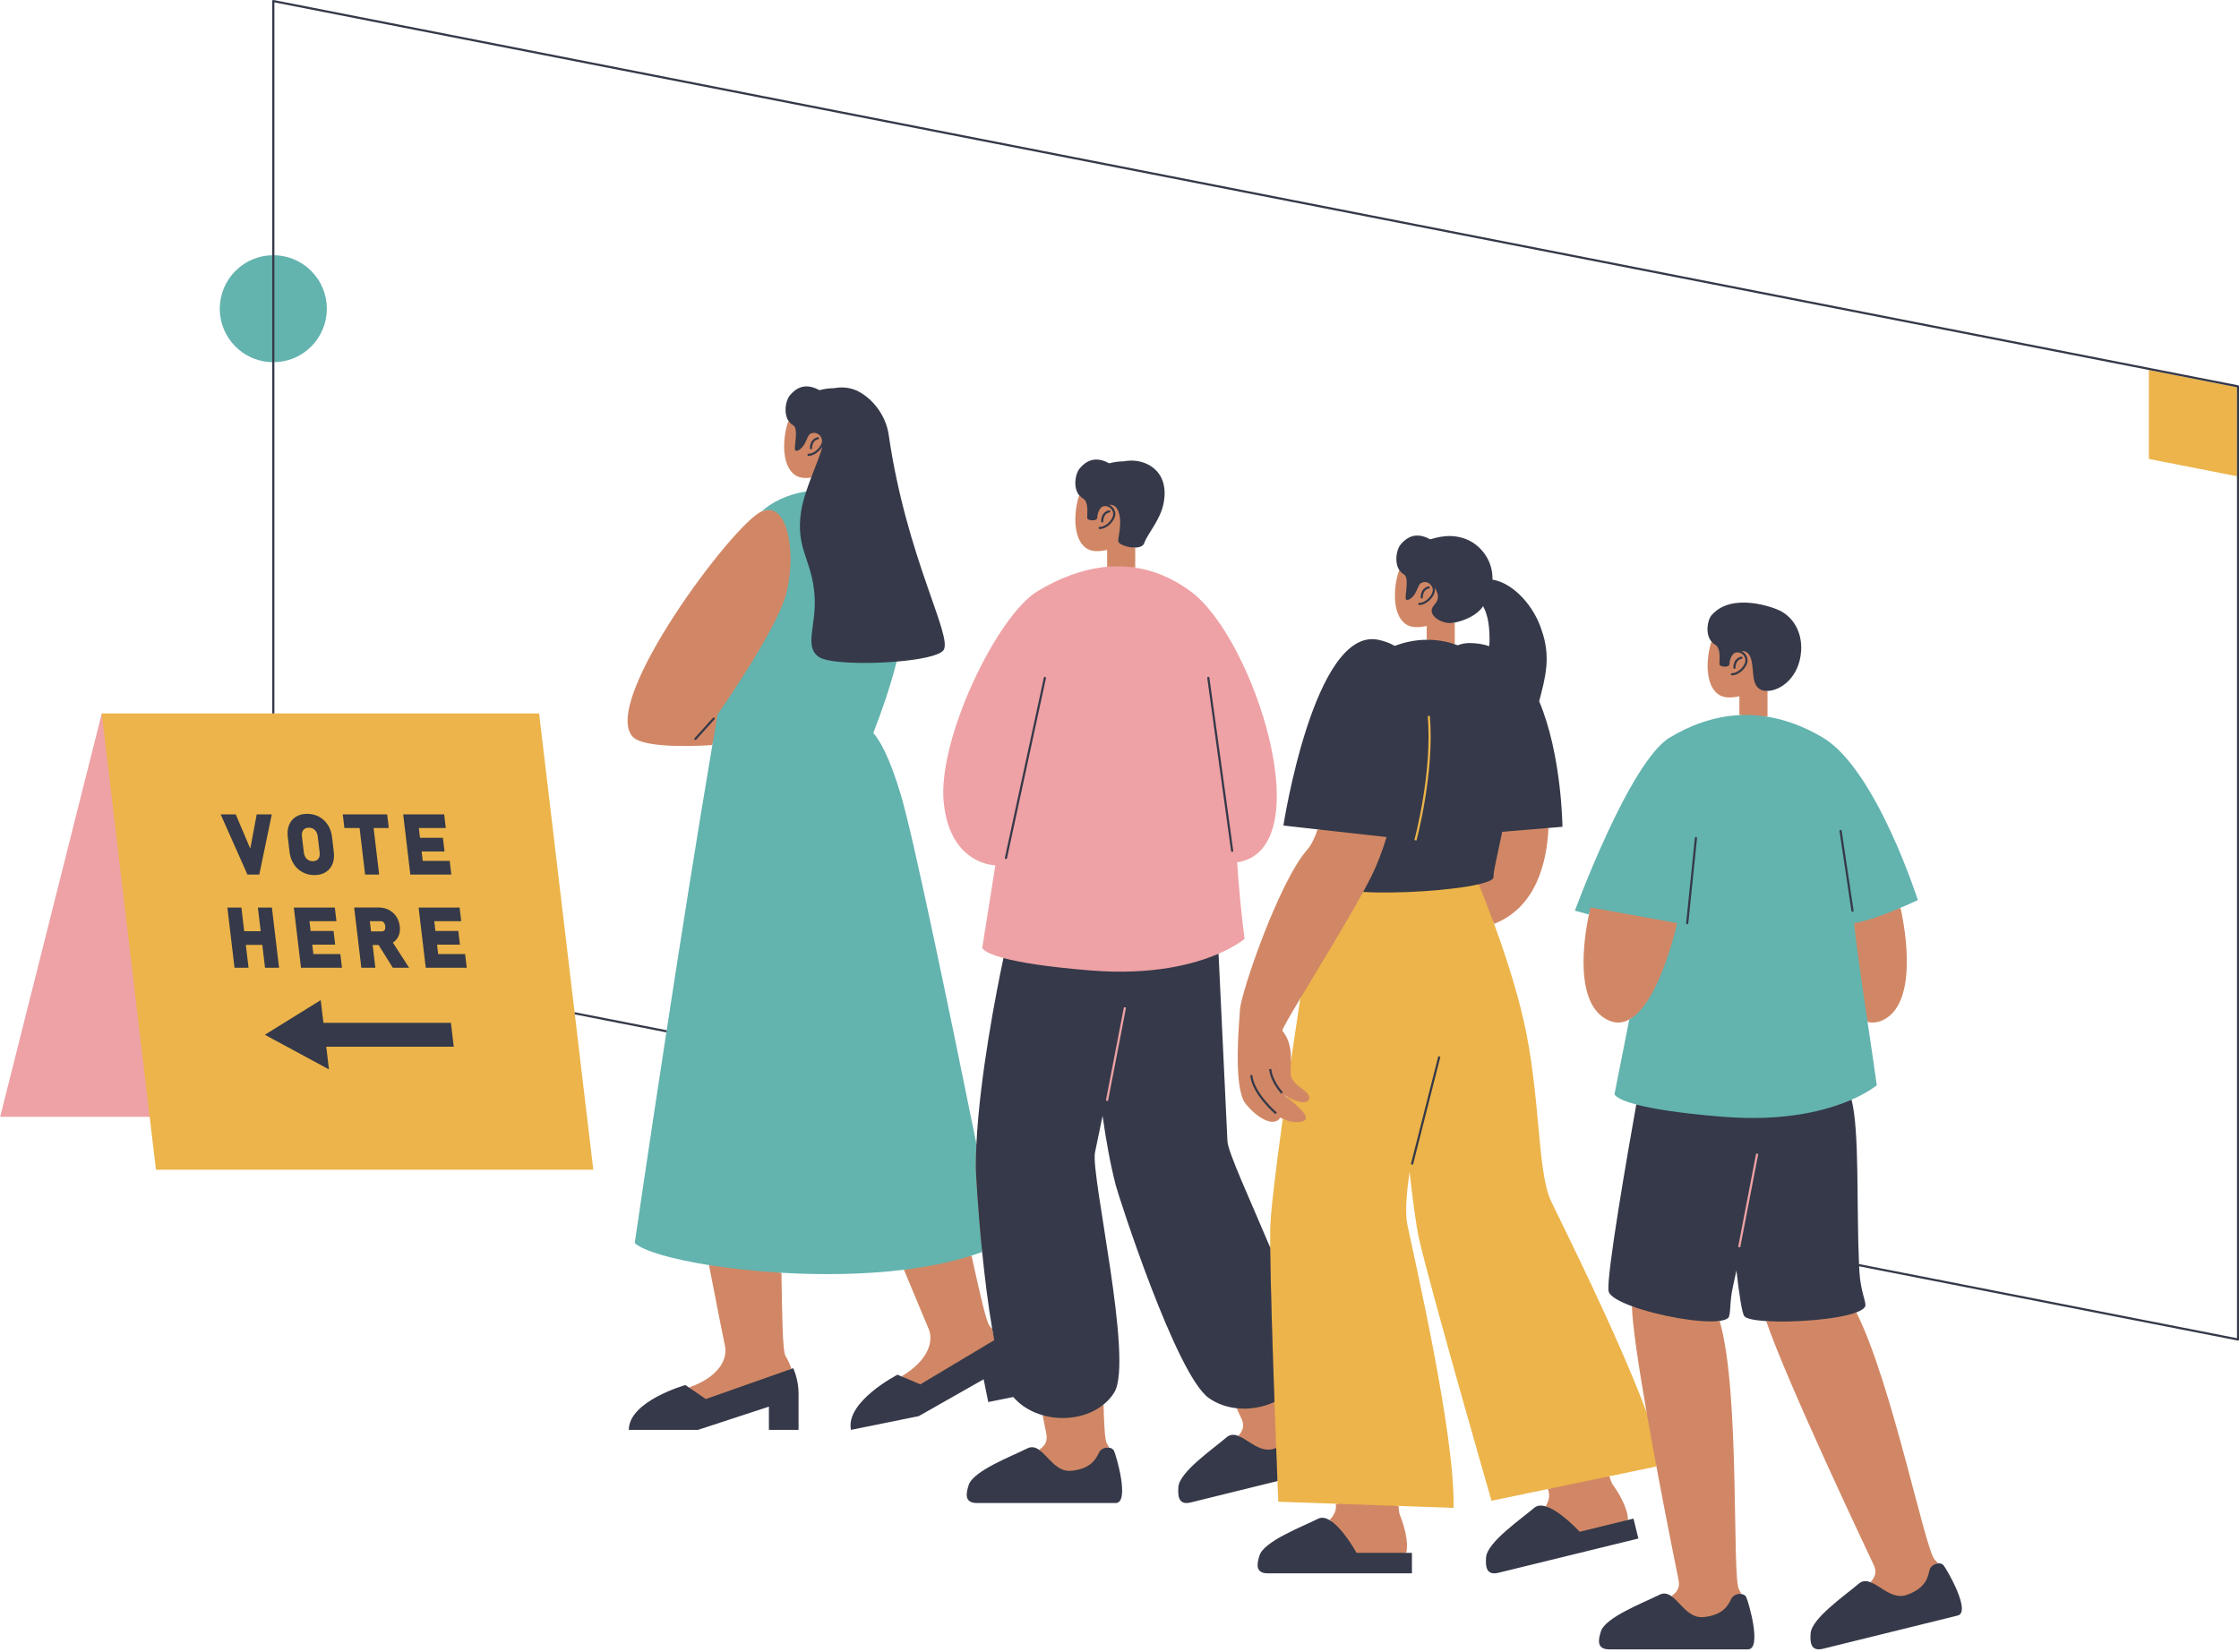
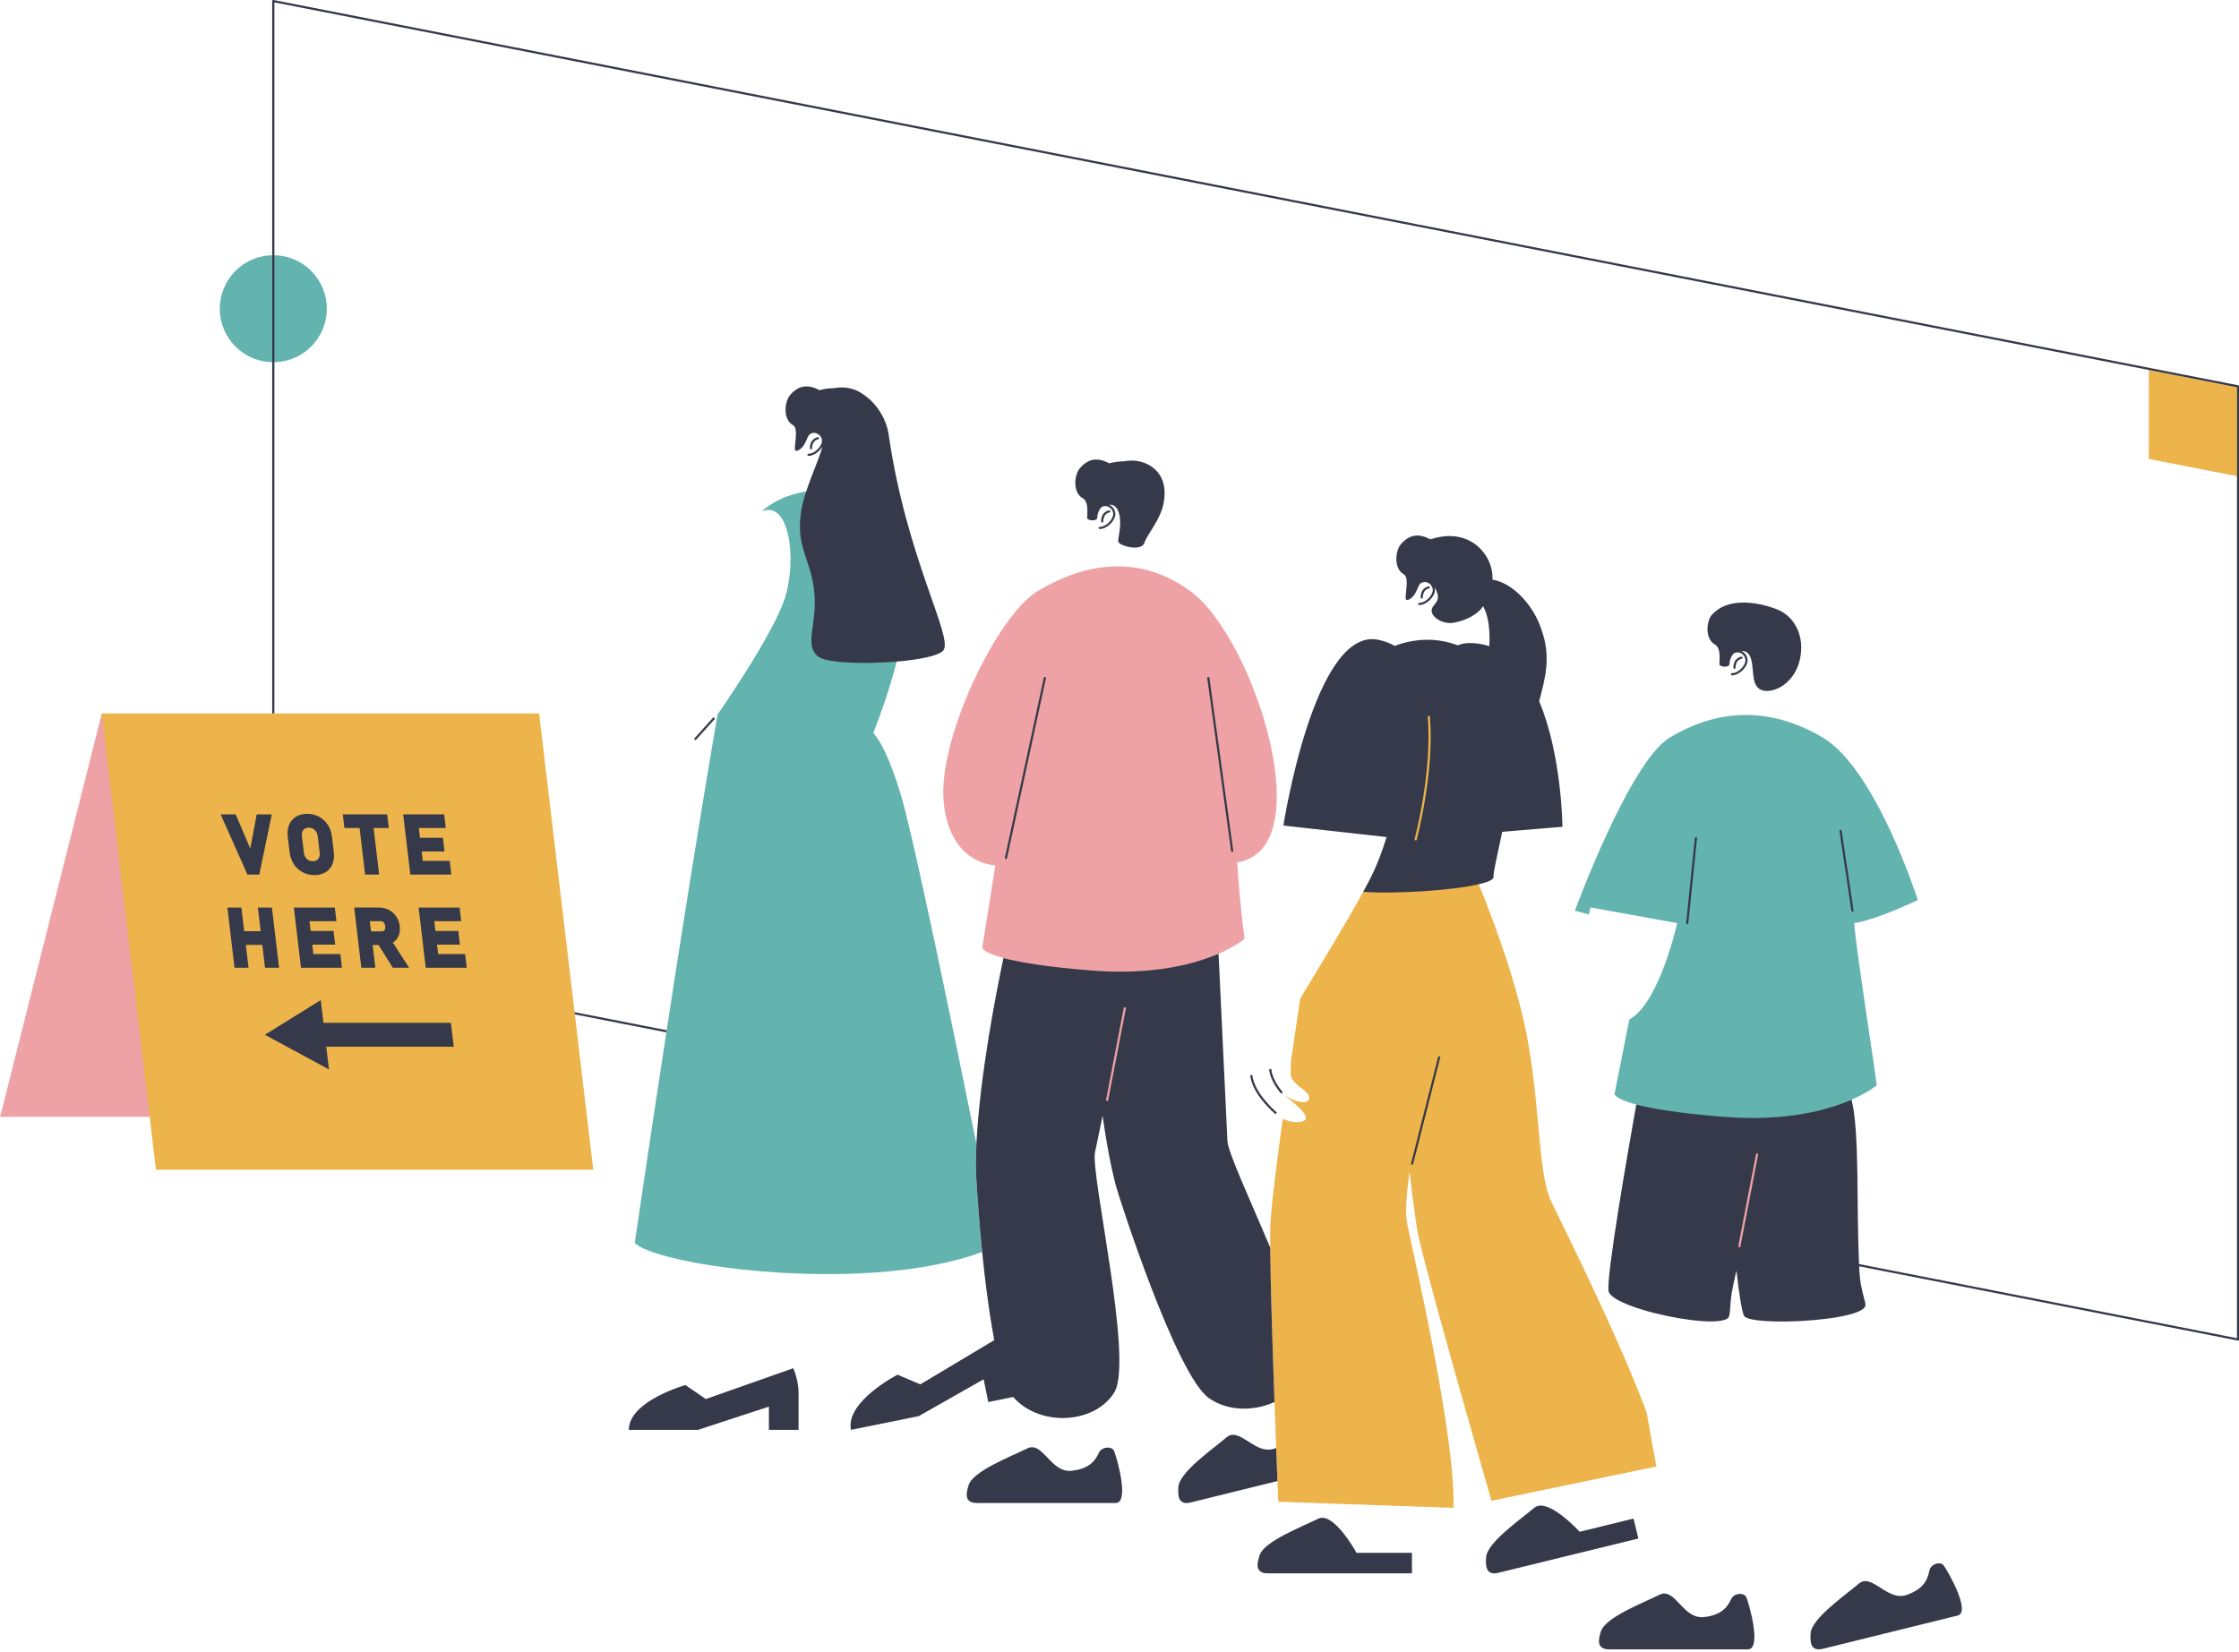
<svg xmlns="http://www.w3.org/2000/svg" fill="#353949" height="369" preserveAspectRatio="xMidYMid meet" version="1" viewBox="645.9 65.8 500.0 369.0" width="500" zoomAndPan="magnify">
  <g id="change1_1">
-     <path d="M695.48,134.761c0-6.315,5.138-11.453,11.453-11.453s11.453,5.138,11.453,11.453 c0,6.315-5.138,11.453-11.453,11.453S695.48,141.076,695.48,134.761z M1126.27,148.771v19.13l18.921,3.712v-19.131L1126.27,148.771z M1079.524,415.74c0.824,1.015,4.609,7.875,3.908,9.97c-0.089,0.264-0.234,0.402-0.487,0.465l-30.067,7.418 c-0.307,0.076-0.585,0.114-0.825,0.114c-0.402,0-0.697-0.105-0.901-0.322c-0.549-0.583-0.465-1.964-0.42-2.706 c0.15-2.457,5.055-6.343,8.3-8.914c0.876-0.694,1.662-1.317,2.26-1.832c0.366-0.314,0.735-0.462,1.163-0.462 c0.289,0,0.609,0.068,0.977,0.209l0.319,0.122l0.23-0.253c0.039-0.043,0.067-0.084,0.104-0.127c-0.16-0.078-0.318-0.149-0.475-0.209 c1.2-1.327,1.377-2.468,0.681-3.942c-1.223-2.593-19.246-40.558-23.975-54.385c0.173,0.011,0.36,0.018,0.539,0.027 c-0.021-0.061-0.046-0.128-0.066-0.188l-0.107-0.315l-0.334-0.021c-3.893-0.245-4.469-0.84-4.521-0.907 c-0.182-0.231-0.708-1.665-1.66-9.953l-0.986-0.047c-0.266,1.264-0.525,2.463-0.772,3.561c-0.418,1.852-0.528,3.483-0.608,4.676 c-0.062,0.915-0.132,1.952-0.334,2.118c-0.195,0.159-0.635,0.378-1.617,0.513l-0.576,0.078l0.137,0.466 c0.171-0.015,0.349-0.027,0.507-0.049c4.657,15.89,2.685,57.394,4.342,60.029c0.192,0.305,0.363,0.635,0.525,0.974 c-0.183-0.027-0.376-0.026-0.57-0.005c0.038,0.076,0.082,0.144,0.119,0.221l0.115,0.241l0.264,0.039 c0.202,0.029,0.562,0.122,0.7,0.416c0.558,1.182,2.592,8.745,1.406,10.614c-0.148,0.235-0.323,0.336-0.584,0.336h-30.969 c-0.785,0-1.312-0.175-1.566-0.521c-0.492-0.669-0.055-2.07,0.181-2.822c0.734-2.348,6.426-4.946,10.191-6.665 c1.018-0.465,1.931-0.882,2.634-1.238c0.292-0.147,0.567-0.219,0.844-0.219c0.405,0,0.816,0.153,1.293,0.484l0.281,0.196 l0.283-0.192c0.048-0.032,0.086-0.066,0.132-0.098c-0.136-0.113-0.273-0.22-0.411-0.316c1.483-1.001,1.929-2.067,1.606-3.664 c-0.286-1.421-2.577-12.654-4.937-25.293c-0.03-0.162-0.06-0.329-0.091-0.492l-11.073,2.302l0.157,0.478l0.492-0.102 c0.313,0.952,0.556,1.576,0.719,1.797c1.271,1.732,3.5,5.386,3.432,7.967l-0.504,0.123l-0.013,0.518l1.401-0.344l0.853,3.479 l-30.766,7.531c-0.306,0.074-0.582,0.112-0.821,0.112c-0.404,0-0.7-0.105-0.904-0.322c-0.549-0.585-0.462-1.966-0.415-2.708 c0.154-2.455,5.065-6.332,8.314-8.897c0.878-0.693,1.665-1.314,2.264-1.828c0.298-0.256,0.661-0.38,1.11-0.38 c0.288,0,0.613,0.053,0.966,0.156l0.369,0.108l0.199-0.329c0.018-0.03,0.031-0.06,0.049-0.09c-0.16-0.062-0.32-0.123-0.477-0.169 c0.836-1.384,0.997-2.669,0.498-3.874l0.492-0.102c-0.012-0.03-0.018-0.06-0.031-0.089l-0.158-0.383l-12.532,2.605 c-1.396-4.848-13.683-47.57-16.09-58.236c-0.52-2.301-1.216-7.256-2.068-14.729l-0.992-0.011c-0.613,4.479-1.095,9.04-0.476,12.061 c0.195,0.95,0.522,2.454,0.942,4.387c2.623,12.06,9.538,43.859,9.358,58.192l-12.335-0.434l0.039,0.502l0.503,0.018 c0.078,0.999,0.165,1.663,0.27,1.917c0.822,1.984,2.118,6.063,1.44,8.554H959.4l-0.136,0.5h1.441v3.582H929.03 c-0.785,0-1.312-0.175-1.565-0.521c-0.493-0.67-0.055-2.07,0.181-2.822c0.734-2.35,6.429-4.948,10.196-6.669 c1.016-0.463,1.926-0.879,2.628-1.234c0.219-0.111,0.446-0.165,0.695-0.165c0.407,0,0.87,0.149,1.377,0.443l0.333,0.193l0.272-0.273 c0.025-0.025,0.044-0.05,0.068-0.075c-0.141-0.098-0.282-0.196-0.423-0.278c1.141-1.145,1.604-2.356,1.406-3.644l0.503,0.018 c-0.004-0.031-0.004-0.062-0.008-0.093l-0.063-0.409l-12.794-0.449l-0.189-4.766l-19.958,4.924 c-0.308,0.076-0.586,0.114-0.826,0.114c-0.402,0-0.697-0.105-0.901-0.322c-0.549-0.584-0.465-1.964-0.419-2.706 c0.15-2.456,5.054-6.342,8.299-8.913c0.877-0.694,1.662-1.317,2.26-1.832c0.366-0.315,0.735-0.462,1.163-0.462 c0.29,0,0.609,0.068,0.976,0.209l0.32,0.123l0.23-0.255c0.039-0.043,0.067-0.084,0.104-0.127c-0.159-0.078-0.318-0.149-0.475-0.209 c1.2-1.327,1.377-2.468,0.681-3.942c-0.142-0.301-0.51-1.077-1.056-2.236c0.19,0.021,0.382,0.029,0.574,0.043l-0.24-0.509 l-0.278-0.031c-2.224-0.246-4.289-1.006-5.975-2.198c-7.032-4.976-19.914-44.691-20.568-47.204 c-1.104-4.246-2.095-9.452-2.941-15.474l-0.984-0.032l-1.695,8.174c-0.39,1.878,0.64,8.405,1.943,16.669 c2.152,13.642,5.1,32.326,2.44,36.747c-0.566,0.942-1.341,1.816-2.302,2.599l-0.19,0.155l0.006,0.245 c0.003,0.115,0.006,0.219,0.009,0.331c0.161-0.118,0.337-0.218,0.491-0.344c0.12,4.732,0.306,7.988,0.733,8.667 c0.192,0.305,0.363,0.634,0.524,0.973c-0.183-0.027-0.377-0.026-0.57-0.005c0.038,0.076,0.082,0.144,0.119,0.221l0.115,0.24 l0.264,0.039c0.202,0.029,0.562,0.122,0.701,0.418c0.557,1.182,2.589,8.751,1.406,10.614c-0.149,0.234-0.323,0.335-0.584,0.335 h-30.97c-0.785,0-1.312-0.175-1.565-0.521c-0.493-0.67-0.055-2.07,0.181-2.822c0.734-2.35,6.429-4.948,10.196-6.669 c1.016-0.463,1.926-0.879,2.628-1.234c0.292-0.147,0.567-0.22,0.844-0.22c0.406,0,0.817,0.154,1.294,0.485l0.281,0.196l0.283-0.192 c0.048-0.032,0.086-0.066,0.131-0.098c-0.136-0.113-0.273-0.22-0.41-0.316c1.483-1.001,1.928-2.067,1.606-3.664 c-0.091-0.452-0.385-1.899-0.819-4.063c0.176,0.051,0.358,0.077,0.535,0.121c-0.063-0.313-0.104-0.517-0.104-0.517l-0.292-0.084 c-2.554-0.736-4.737-2.09-6.313-3.915l-0.19-0.221l-5.371,1.088l-1.069-5.271l-15.024,8.533l-14.54,2.947 c-0.462-5.271,8.522-10.371,10.001-11.172l0.896,0.378l0.218-0.129c0.107-0.064,0.2-0.129,0.304-0.193l-0.56-0.237c0,0,0,0,0,0 c6.032-3.588,7.239-7.843,6.053-10.655c-0.385-0.914-2.6-6.138-5.504-13.159c0.173-0.021,0.339-0.051,0.511-0.072 c-0.017-0.04-0.033-0.079-0.049-0.119l-0.146-0.352l-0.377,0.047c-5.256,0.645-10.986,0.972-17.035,0.972 c-3.354,0-6.797-0.103-10.23-0.303l-0.538-0.031l0.008,0.498c0.167,0.01,0.332,0.022,0.5,0.032c0.169,9.799,0.234,17.512,0.918,18.6 c0.566,0.899,0.993,1.884,1.32,2.86l-0.472,0.166l0.158,0.473l0.438-0.153c0.317,0.834,0.963,2.803,0.963,4.991v7.652h-5.624v-5.378 l-16.42,5.378h-14.836c0.595-5.257,10.413-8.472,12.021-8.964l0.805,0.551l0.238-0.084c0.118-0.041,0.222-0.087,0.337-0.129 l-0.501-0.343c6.624-2.318,8.651-6.249,8.048-9.24c-0.23-1.143-1.757-8.634-3.574-18.096c0.172,0.027,0.351,0.053,0.525,0.08 c-0.011-0.058-0.023-0.117-0.034-0.174l-0.066-0.344l-0.346-0.056c-8.097-1.289-14.203-3.051-16.121-4.636 c0.662-4.538,9.538-65.223,17.289-110.943l0.099-0.583h-0.506l-0.086,0.5h0c-0.004,0-14.888,1.129-17.741-1.809 c-7.481-7.704,22.442-47.674,28.727-50.356c0.404-0.172,0.787-0.276,1.152-0.321c2.319-1.833,5.556-3.179,8.889-3.657l0.307-0.044 l0.097-0.294c0.306-0.928,0.664-1.933,1.096-3.072l0.294-0.776l-0.559,0.07c-0.068,0.176-0.135,0.35-0.203,0.529 c-0.613,0.076-1.199,0.093-1.735,0.046c-4.119-0.366-5.041-6.049-3.761-11.363c0.117-0.484,0.27-0.932,0.446-1.355 c0.106,0.16,0.234,0.304,0.368,0.441c0.032-0.083,0.058-0.165,0.093-0.249l0.102-0.246l-0.146-0.222 c-1.024-1.551-0.548-4.135,0.272-5.121c1.019-1.224,2.106-1.818,3.326-1.818c0.807,0,1.678,0.255,2.661,0.781l0.172,0.092 l0.189-0.049c1.073-0.28,2.105-0.422,3.068-0.422h0.045l0.055-0.008c0.579-0.106,1.146-0.16,1.687-0.16 c1.235,0,2.377,0.271,3.489,0.827c3.382,1.804,5.933,5.448,6.485,9.277c2.277,15.74,6.674,28.308,9.584,36.625 c1.978,5.653,3.54,10.119,2.738,11.188c-0.541,0.722-3.504,1.763-10.073,2.321l-0.354,0.03l-0.088,0.344 c-1.599,6.253-3.714,12.087-5.207,15.879l-0.113,0.287l0.205,0.229c1.358,1.521,3.515,5.134,6.072,13.713 c2.887,9.676,11.791,52.935,16.842,77.86l0.989-0.075c0.74-15.16,4.459-34.034,6.023-41.445l0.098-0.463l-0.457-0.123 c-3.373-0.909-4.179-1.679-4.344-1.888l2.993-18.844l-0.583-0.004c-0.397-0.003-9.751-0.219-11.042-13.703 c-1.337-13.943,11.896-41.3,20.739-46.608c5.204-3.123,10.353-4.927,15.303-5.364l0.456-0.04v-0.488 c-0.166,0.012-0.335,0.015-0.5,0.03v-3.766c-0.999,0.231-1.963,0.316-2.804,0.242c-4.119-0.366-5.041-6.049-3.761-11.363 c0.092-0.38,0.209-0.735,0.338-1.077c0.118,0.141,0.251,0.27,0.395,0.388c0.025-0.072,0.045-0.137,0.074-0.213l0.102-0.272 l-0.187-0.223c-1.207-1.442-0.806-4.27,0.095-5.352c1.019-1.224,2.106-1.818,3.326-1.818c0.807,0,1.678,0.255,2.661,0.781 l0.172,0.092l0.189-0.049c1.072-0.28,2.104-0.422,3.067-0.422h0.046l0.055-0.008c0.579-0.106,1.146-0.16,1.687-0.16 c1.235,0,2.377,0.271,3.489,0.827c3.576,1.907,3.695,5.498,3.164,8.173c-0.441,2.225-1.728,4.284-2.76,5.939 c-0.639,1.022-1.189,1.906-1.478,2.687c-0.169,0.673-1.08,0.788-1.608,0.8l-0.488,0.012v0.471c0.168,0.01,0.337,0.021,0.5,0.017 v4.483c-0.167-0.025-0.333-0.038-0.5-0.06v0.49l0.425,0.064c4.224,0.64,8.293,2.374,12.098,5.156 c10.392,7.598,22.082,36.598,18.421,51.599c-1.16,4.752-3.771,7.473-7.758,8.086l-0.454,0.069l0.031,0.459 c0.421,6.14,0.95,11.655,1.618,16.851c-0.576,0.444-2.373,1.728-5.468,3.066l-0.317,0.138l1.998,42.193 c0.09,1.917,2.716,7.986,6.04,15.67c1.141,2.637,2.353,5.438,3.547,8.271l0.961-0.199c-0.015-1.63-0.015-3.015,0.005-4.084 c0.058-3.274,0.993-11.504,2.777-24.455c-0.16-0.063-0.32-0.121-0.478-0.192c-0.213-0.096-0.427-0.188-0.635-0.3 c-0.032,0.236-0.197,0.461-0.54,0.669c-2.236,1.355-6.296-2.35-7.516-4.338c-2.237-4.338-1.117-16.545-0.867-20.418 s8.682-28.479,14.953-35.646c0.996-1.139,1.761-2.736,2.384-4.628l0.507,0.057l0.161-0.486l-7.723-0.86 c0.797-4.759,7.219-40.699,19.25-40.699c0.399,0,0.808,0.041,1.212,0.121c1.288,0.257,2.491,0.702,3.575,1.323l0.207,0.119 l0.222-0.086c2.216-0.854,4.622-1.316,6.959-1.336l0.496-0.004v-0.48c-0.166-0.003-0.335-0.017-0.5-0.016v-3.089 c-0.999,0.231-1.963,0.316-2.803,0.241c-4.119-0.366-5.041-6.049-3.761-11.363c0.117-0.484,0.27-0.932,0.446-1.355 c0.106,0.16,0.234,0.304,0.369,0.442c0.032-0.083,0.058-0.165,0.093-0.25l0.102-0.246l-0.146-0.222 c-1.025-1.55-0.55-4.135,0.271-5.122c1.019-1.224,2.106-1.818,3.326-1.818c0.807,0,1.678,0.256,2.662,0.782l0.172,0.092l0.549-0.149 c0.81-0.229,2.163-0.612,3.813-0.612c1.486,0,2.891,0.32,4.174,0.95c2.552,1.254,5.063,4.294,4.922,8.259l-0.016,0.436l0.431,0.074 c4.894,0.845,9.082,6.203,10.538,10.815c2.086,5.795,0.961,10.108-0.342,15.103l-0.208,0.801l0.065,0.156 c4.498,10.659,5.078,24.679,5.148,27.388l-3.091,0.258l-0.021,0.438c-0.001,0.022-0.003,0.044-0.004,0.066l0.503-0.042 c-0.368,7.821-2.796,17.746-12.142,21.42c-0.058-0.159-0.116-0.313-0.174-0.47c-0.003,0.001-0.006,0.003-0.009,0.004l-0.455,0.18 l0.168,0.458c2.907,7.931,5.104,15.092,6.528,21.284c1.889,8.209,2.639,16.356,3.301,23.544c0.702,7.629,1.257,13.654,2.92,17.164 c0.415,0.874,1.087,2.252,1.951,4.022c4.491,9.2,13.838,28.344,19.353,43.076l0.477-0.13c-0.003-0.015-0.006-0.031-0.008-0.046 c-1.745-10.017-3.154-19.261-3.275-23.599c-0.001-0.028-0.001-0.06-0.002-0.088c0.163,0.06,0.338,0.118,0.506,0.177 c-0.001-0.032-0.003-0.07-0.004-0.102l-0.01-0.339l-0.318-0.205c-4.296-1.578-4.82-2.676-4.88-2.976 c-0.402-2.045,1.908-17.563,6.18-41.513l0.081-0.453l-0.445-0.118c-3.448-0.916-4.29-1.695-4.468-1.915l3.359-16.955 c-0.191,0.13-0.384,0.252-0.58,0.359c-1.4,0.767-2.921,0.947-4.559,0.232c-7.987-3.489-5.511-18.723-4.468-23.687 c0.038-0.182,0.072-0.335,0.106-0.488l-2.563-0.703c1.582-4.206,12.654-33.032,20.808-37.925c4.996-2.998,10.138-4.651,15.282-4.914 l0.475-0.024v-0.487c-0.166,0.006-0.334,0.004-0.5,0.012v-4.215c-0.999,0.231-1.963,0.316-2.803,0.241 c-4.119-0.366-5.041-6.049-3.761-11.363c0.092-0.38,0.209-0.734,0.338-1.077c0.118,0.141,0.251,0.269,0.395,0.387 c0.025-0.071,0.045-0.136,0.073-0.211l0.104-0.274l-0.188-0.224c-1.233-1.466-0.826-4.322,0.084-5.338 c1.525-1.705,3.779-2.569,6.697-2.569c3.601,0,7.073,1.332,8.006,1.799c2.945,1.57,4.615,4.845,4.347,8.541 c-0.409,5.645-4.435,8.348-7.026,8.397l-0.49,0.009v0.473c0.162,0.015,0.329,0.021,0.5,0.018v5.761 c-0.168-0.027-0.333-0.044-0.5-0.068v0.493l0.419,0.069c4.053,0.663,8.139,2.199,12.146,4.565 c10.864,6.418,19.709,32.043,20.902,35.627c-0.613,0.287-1.887,0.874-3.458,1.542l-0.382,0.162l0.089,0.404 c0.006,0.03,0.012,0.06,0.018,0.09c0.156-0.065,0.32-0.133,0.47-0.197c2.035,9.333,2.775,22.155-4.13,25.171 c-1.087,0.475-2.163,0.551-3.219,0.332c-0.026-0.174-0.052-0.352-0.078-0.527l-0.522-0.108l0.586,3.951 c0.678,4.563,1.267,8.534,1.541,10.59c-0.567,0.437-2.309,1.682-5.302,2.993l-0.389,0.171l0.105,0.411 c1.174,4.57,1.262,13.313,1.354,22.57c0.053,5.318,0.108,10.816,0.38,15.668c0.15,2.692,0.677,4.648,1.024,5.942 c0.196,0.728,0.382,1.416,0.312,1.634c-0.052,0.159-0.319,0.585-1.701,1.104l-0.521,0.195l0.219,0.433 c0.161-0.053,0.331-0.105,0.478-0.161c7.933,15.768,15.371,53.169,17.515,55.236c0.259,0.25,0.504,0.53,0.743,0.82 c-0.184,0.018-0.372,0.065-0.555,0.131c0.055,0.065,0.114,0.12,0.168,0.186l0.169,0.206l0.266-0.025 c0.048-0.005,0.096-0.007,0.144-0.007C1079.088,415.496,1079.36,415.538,1079.524,415.74z M868.294,364.426l-0.318-1.853 c-0.828-4.807-1.583-10.586-2.246-17.176l-0.064-0.645l-0.606,0.226c-0.766,0.284-1.55,0.555-2.35,0.811l-0.434,0.14l0.104,0.476 c0.157-0.049,0.325-0.089,0.482-0.139c1.867,8.485,3.284,14.947,4.1,15.803c0.181,0.19,0.354,0.387,0.521,0.589 c0.059,0.343,0.122,0.67,0.183,1.007L868.294,364.426z M933.53,310.885c-0.161-0.09-0.319-0.182-0.464-0.275 c-0.331-0.213-0.609-0.427-0.815-0.63l-0.001,0.001c0.178,0.178,0.456,0.416,0.805,0.704c0.14,0.116,0.29,0.239,0.448,0.367 L933.53,310.885z M936.748,288.933l-0.443-0.159c-0.017,0.028-0.035,0.057-0.051,0.085c-2.39,3.987-4.025,6.806-3.987,7.174 c1.725,2.062,1.955,4.601,1.929,6.709c0,0.012-0.001,0.022-0.001,0.034l0.496,0.039 C935.371,298.145,936.069,293.438,936.748,288.933z M978.31,210.607l0.604,0.204l0.053-0.636c0.041-0.496,0.066-0.998,0.066-1.504 c0-2.161-0.156-5.314-1.508-7.728l-0.396-0.707l-0.455,0.67l-0.147,0.233c-1.196,1.698-3.867,2.855-5.843,3.211l-0.411,0.074v0.502 c0.012-0.001,0.023,0,0.035-0.001c0.15-0.019,0.31-0.055,0.465-0.083v4.861c-0.167-0.057-0.333-0.094-0.5-0.145v0.504l0.34,0.115 c0.213,0.072,0.425,0.149,0.638,0.229l0.186,0.071l0.184-0.076c0.748-0.311,1.561-0.469,2.416-0.471h0.036 C975.553,209.932,976.979,210.159,978.31,210.607z M669.017,225.664l-22.443,89.109h33.196l1.401,11.807h96.654l-11.982-100.916 H669.017z" fill="#d18765" />
-   </g>
+     </g>
  <g id="change2_1">
    <path d="M1145.449,152.302v19.87l-19.679-3.86v-19.87L1145.449,152.302z M992.281,334.108 c-3.176-6.703-2.302-23.727-6.186-40.606c-1.679-7.296-4.211-14.974-6.545-21.344c-1.251-3.412-2.443-6.445-3.418-8.844 c-3.124,0.731-5.866-4.449-10.964-4.147c-4.497,0.267-11.32,6.076-14.859,5.857c-3.967,7.261-10.063,17.178-14.053,23.835 c-0.679,4.507-1.378,9.212-2.058,13.883c-0.016,1.295-0.128,2.427-0.05,3.183c0.406,2.53,4.527,3.508,4.081,5.312 c-0.37,1.497-3.431,0.484-5.16-0.627c-0.004,0.025-0.007,0.05-0.011,0.075c2.254,1.861,7.137,5.602,2.604,5.757 c-1.088,0.06-2.218-0.238-3.306-0.731c-1.563,11.335-2.732,20.92-2.799,24.639c-0.019,1.072-0.02,2.462-0.005,4.098 c0.073,8.111,0.525,22.331,0.959,34.514c0.131,3.681,0.26,7.174,0.377,10.258c0.109,2.888,0.207,5.417,0.285,7.399 c0.113,2.887,0.184,4.616,0.184,4.616l12.844,0.451l14.009,0.492l12.283,0.432c0.41-16.26-8.81-55.93-10.301-63.197 c-0.571-2.784-0.203-6.904,0.48-11.893c0.784,6.87,1.509,12.264,2.078,14.784c2.573,11.399,16.225,58.71,16.225,58.71l12.581-2.615 l13.725-2.853l10.514-2.186c-0.744-3.986-1.495-8.111-2.193-12.114C1006.998,363.608,994.812,339.45,992.281,334.108z M962.698,253.682c0.041-0.152,4.116-15.381,3.002-28.017l-0.044-0.498l-1.477,0.129l0.044,0.499 c1.102,12.51-2.915,27.348-2.956,27.496l-0.132,0.483l1.432,0.391L962.698,253.682z M774.209,291.882l-7.921-66.718h-59.113h-0.483 h-38.065l-11.793,80.669l22.491,9.44l1.402,11.807h97.661l-4.119-34.695L774.209,291.882z" fill="#ecb44a" />
  </g>
  <g id="change3_1">
    <path d="M716.21,142.293c-0.218,0.268-0.45,0.524-0.69,0.772c-0.021,0.022-0.04,0.046-0.062,0.068 c-0.26,0.265-0.533,0.516-0.817,0.756c-0.003,0.003-0.006,0.006-0.009,0.008c-2.022,1.706-4.617,2.747-7.456,2.804 c0,0-0.001,0-0.001,0l0,0c-0.081,0.002-0.16,0.012-0.241,0.012c-0.082,0-0.161-0.011-0.242-0.012l0,0c0,0,0,0-0.001,0 c-2.839-0.057-5.434-1.098-7.456-2.804c-0.005-0.004-0.009-0.009-0.014-0.013c-0.282-0.239-0.554-0.489-0.813-0.753 c-0.021-0.021-0.04-0.045-0.061-0.067c-0.24-0.248-0.473-0.504-0.691-0.773c-0.038-0.047-0.071-0.098-0.108-0.145 c-0.196-0.249-0.387-0.501-0.563-0.765c-0.05-0.075-0.092-0.156-0.141-0.232c-0.154-0.243-0.308-0.487-0.445-0.742 c-0.059-0.109-0.107-0.225-0.162-0.337c-0.114-0.23-0.231-0.458-0.331-0.696c-0.062-0.147-0.109-0.3-0.165-0.45 c-0.079-0.212-0.164-0.421-0.231-0.638c-0.058-0.188-0.099-0.382-0.147-0.574c-0.048-0.187-0.104-0.371-0.143-0.562 c-0.049-0.241-0.078-0.489-0.112-0.735c-0.021-0.148-0.052-0.293-0.067-0.443c-0.04-0.399-0.061-0.804-0.061-1.214 s0.021-0.815,0.061-1.214c0.015-0.15,0.046-0.295,0.067-0.443c0.034-0.246,0.063-0.494,0.112-0.735 c0.039-0.191,0.095-0.374,0.143-0.562c0.049-0.191,0.09-0.386,0.147-0.574c0.067-0.217,0.152-0.426,0.231-0.638 c0.056-0.15,0.103-0.303,0.165-0.45c0.1-0.238,0.217-0.467,0.331-0.696c0.056-0.111,0.103-0.227,0.162-0.337 c0.137-0.255,0.29-0.499,0.445-0.742c0.048-0.076,0.091-0.157,0.141-0.232c0.176-0.264,0.367-0.516,0.563-0.765 c0.037-0.047,0.07-0.098,0.108-0.145c0.218-0.268,0.451-0.524,0.691-0.773c0.021-0.022,0.04-0.045,0.061-0.067 c0.259-0.264,0.531-0.514,0.813-0.753c0.005-0.004,0.009-0.009,0.014-0.013c2.022-1.706,4.617-2.747,7.456-2.804c0,0,0,0,0.001,0 l0,0c0.081-0.002,0.16-0.012,0.242-0.012c0.081,0,0.16,0.01,0.241,0.012l0,0c0,0,0.001,0,0.001,0 c2.839,0.057,5.434,1.098,7.456,2.804c0.003,0.003,0.006,0.006,0.009,0.008c0.284,0.24,0.557,0.491,0.817,0.756 c0.021,0.022,0.041,0.046,0.062,0.068c0.24,0.248,0.472,0.504,0.69,0.772c0.036,0.045,0.068,0.093,0.103,0.138 c0.198,0.251,0.391,0.505,0.568,0.771c0.049,0.074,0.09,0.152,0.138,0.227c0.156,0.245,0.31,0.49,0.447,0.746 c0.059,0.109,0.106,0.224,0.162,0.335c0.115,0.23,0.232,0.459,0.332,0.698c0.062,0.147,0.109,0.302,0.165,0.452 c0.079,0.211,0.163,0.419,0.23,0.635c0.058,0.189,0.099,0.384,0.148,0.576c0.048,0.187,0.104,0.37,0.142,0.56 c0.049,0.239,0.077,0.485,0.111,0.729c0.021,0.15,0.052,0.297,0.068,0.449c0.04,0.399,0.061,0.804,0.061,1.214 s-0.021,0.815-0.061,1.214c-0.015,0.152-0.047,0.299-0.068,0.449c-0.034,0.244-0.063,0.49-0.111,0.729 c-0.039,0.19-0.095,0.373-0.142,0.56c-0.049,0.192-0.09,0.388-0.148,0.576c-0.067,0.216-0.151,0.424-0.23,0.635 c-0.056,0.15-0.104,0.305-0.165,0.452c-0.1,0.239-0.217,0.468-0.332,0.698c-0.055,0.111-0.103,0.226-0.162,0.335 c-0.138,0.256-0.292,0.502-0.447,0.746c-0.048,0.075-0.089,0.154-0.138,0.227c-0.178,0.266-0.37,0.521-0.568,0.771 C716.278,142.2,716.247,142.249,716.21,142.293z M1074.177,266.841c0,0-9.331-29.274-21.261-36.322 c-4.281-2.529-8.4-3.987-12.318-4.628c-2.154-0.352-4.248-0.46-6.274-0.356c-5.766,0.294-10.988,2.268-15.514,4.985 c-9.009,5.407-21.21,38.692-21.21,38.692l3.117,0.853c0.207-0.988,0.359-1.578,0.359-1.578l19.354,3.503 c0,0-3.898,17.814-10.686,21.53l-3.302,16.663c-0.001,0,0.086,1.063,4.863,2.33c3.442,0.913,11.145,6.514,21.195,7.321 c14.001,1.124,21.515-6.044,26.878-8.394c3.83-1.679,5.633-3.237,5.633-3.237c-0.311-2.395-1.151-7.981-2.059-14.12 c-1.308-8.838-2.759-18.822-2.983-22.086c2.978-0.458,7.249-2.106,10.332-3.417C1072.555,267.621,1074.177,266.841,1074.177,266.841 z M863.949,321.318c-5.399-26.643-14.003-68.349-16.853-77.903c-2.626-8.806-4.854-12.421-6.179-13.903 c1.663-4.224,3.683-9.899,5.227-15.939c-7.055,0.599-20.713-36.456-20.21-37.989c-4.245,0.609-7.857,2.497-9.97,4.472 c6.284-2.681,7.872,10.726,5.29,19.091c-2.583,8.366-15.103,26.223-15.103,26.223l-1.173,6.851h0 c-3.466,20.447-7.135,43.732-10.2,63.695c-0.024,0.159-0.049,0.319-0.073,0.477c-4.069,26.514-7.056,47.048-7.056,47.048 c1.786,1.731,8.056,3.58,16.575,4.937c4.81,0.766,10.336,1.374,16.181,1.715c8.856,0.517,18.438,0.422,27.355-0.672 c5.379-0.66,10.512-1.686,15.101-3.156c0.808-0.259,1.599-0.531,2.371-0.818c-0.962-9.564-1.413-17.745-1.416-18.851 C863.811,324.908,863.86,323.137,863.949,321.318z" fill="#63b3af" />
  </g>
  <g id="change4_1">
    <path d="M922.17,258.419c0.379,5.532,0.893,11.256,1.652,17.1c0,0-1.856,1.604-5.802,3.31 c-5.39,2.33-13.997,11.116-27.853,10.004c-10.181-0.817-16.762-8.117-20.185-9.04c-4.646-1.252-4.731-2.295-4.732-2.296 l2.926-18.422c0,0-10.184-0.025-11.538-14.155c-1.354-14.13,11.972-41.678,20.981-47.085c4.446-2.668,9.765-4.926,15.515-5.433 c2.044-0.18,4.141-0.136,6.274,0.187c4.027,0.61,8.177,2.219,12.317,5.246C925.918,208.214,941.075,255.512,922.17,258.419z M892.274,312.026l1.457,0.281l4.214-21.847l-1.457-0.281L892.274,312.026z M1037.675,322.868l-4.214,21.847l1.457,0.281 l4.214-21.847L1037.675,322.868z M645.932,315.273h33.393l-10.698-90.109L645.932,315.273z" fill="#eea2a5" />
  </g>
  <g id="change5_1">
    <path d="M1145.737,151.868L706.98,65.798c-0.071-0.015-0.144,0.004-0.2,0.05c-0.056,0.046-0.088,0.114-0.088,0.186v56.786v23.882 v78.462h0.483v-78.462V122.82V66.327l418.595,82.115l19.679,3.86v19.87v192.534l-84.402-16.557 c-0.591-12.993,0.134-29.696-1.668-36.711c-5.363,2.35-14.709,4.937-28.71,3.813c-10.05-0.807-15.922-1.826-19.364-2.74 c-1.834,10.283-6.783,38.621-6.178,41.698c0.215,1.094,2.29,2.28,5.197,3.348c5.929,2.179,15.327,3.865,19.591,3.284 c0.843-0.115,1.492-0.315,1.866-0.62c0.716-0.586,0.267-3.32,1.113-7.071c0.248-1.101,0.508-2.302,0.775-3.567 c0.63,5.492,1.253,9.557,1.764,10.206c0.454,0.577,2.324,0.936,4.883,1.096c6.029,0.379,15.887-0.346,20.124-1.937 c1.106-0.415,1.831-0.889,2.001-1.418c0.275-0.854-1.058-3.209-1.313-7.758c-0.021-0.372-0.04-0.748-0.058-1.127l84.574,16.591 c0.016,0.004,0.031,0.005,0.047,0.005c0.055,0,0.109-0.02,0.153-0.056c0.056-0.046,0.088-0.114,0.088-0.186V152.105 C1145.932,151.989,1145.85,151.89,1145.737,151.868z M1034.521,344.41l-0.474-0.091l4.025-20.864l0.474,0.091L1034.521,344.41z M794.705,296.394l-20.437-4.009l-0.06-0.503l20.57,4.035C794.754,296.076,794.73,296.236,794.705,296.394z M823.052,371.41 c0,0,1.179,2.584,1.179,5.621s0,8.153,0,8.153h-6.624v-5.189l-15.84,5.189h-15.444c0-6.453,12.635-10.011,12.635-10.011l0.793,0.542 l3.777,2.582l19.116-6.743L823.052,371.41z M827.009,166.166c-0.133,0-0.241-0.108-0.241-0.241c0-2.246,1.761-2.475,1.779-2.478 c0.127-0.014,0.252,0.079,0.268,0.212c0.015,0.132-0.079,0.251-0.211,0.267c-0.056,0.007-1.354,0.193-1.354,1.998 C827.251,166.058,827.143,166.166,827.009,166.166z M828.776,212.546c-3.428-2.369-0.46-7.028-0.983-13.879 c-0.613-8.028-4.277-10.296-2.99-18.662c0.211-1.372,0.629-2.888,1.132-4.42c0.34-1.037,0.718-2.081,1.102-3.093 c1.082-2.857,2.191-5.462,2.509-6.937c-0.638,1.113-1.941,2.071-3.1,2.071c-0.133,0-0.241-0.108-0.241-0.241 s0.108-0.241,0.241-0.241c1.457,0,3.017-1.695,3.017-2.889c0-0.611-0.392-1.236-0.975-1.556c-0.552-0.303-1.176-0.281-1.711,0.06 c-0.015,0.01-0.033,0.003-0.049,0.009c-0.338,0.34-0.563,0.917-0.904,1.695c-0.599,1.366-1.745,2.271-2.288,1.969 c-0.543-0.302,0.871-4.89-0.543-5.671c-0.423-0.234-0.753-0.559-1.006-0.941c-1.118-1.692-0.686-4.526,0.305-5.716 c2.109-2.534,4.387-2.345,6.607-1.158c1.153-0.301,2.22-0.439,3.204-0.438c1.829-0.336,3.659-0.204,5.489,0.711 c3.62,1.931,6.195,5.765,6.757,9.653c3.993,27.606,14.454,45.212,12.228,48.183c-0.91,1.214-5.342,2.087-10.432,2.519 C839.089,214.172,830.766,213.922,828.776,212.546z M801.191,231.09c-0.057,0-0.115-0.02-0.162-0.062 c-0.099-0.089-0.107-0.242-0.017-0.341l4.089-4.537c0.09-0.098,0.242-0.107,0.341-0.017c0.099,0.089,0.107,0.242,0.017,0.341 l-4.089,4.537C801.323,231.063,801.257,231.09,801.191,231.09z M894.672,389.861c0.515,1.093,3.588,11.663,0.37,11.663 c-3.218,0-27.988,0-30.969,0c-2.981,0-2.382-2.331-1.863-3.992c1.003-3.206,9.604-6.441,13.077-8.2 c0.987-0.5,1.834-0.264,2.648,0.302c2.05,1.425,3.883,5.008,7.165,4.692c4.585-0.443,5.598-2.822,6.242-4.109 c0.407-0.815,1.425-1.175,2.249-1.055C894.069,389.232,894.483,389.46,894.672,389.861z M931.17,396.618 c-7.959,1.964-17.596,4.341-19.362,4.777c-2.895,0.714-2.872-1.693-2.766-3.43c0.205-3.354,7.782-8.554,10.732-11.094 c0.839-0.722,1.718-0.696,2.645-0.341c2.331,0.893,4.969,3.933,8.079,2.839c0.136-0.048,0.258-0.1,0.387-0.15 C930.995,392.107,931.093,394.637,931.17,396.618z M866.595,378.969l5.574-1.13c1.727,2,4.041,3.344,6.553,4.068 c4.694,1.353,10.061,0.51,13.612-2.385c0.945-0.771,1.777-1.669,2.414-2.728c4.331-7.199-5.341-48.661-4.323-53.572 c0.246-1.184,0.879-4.237,1.696-8.174c0.771,5.478,1.738,10.862,2.953,15.53c0.655,2.517,13.462,42.32,20.762,47.486 c1.846,1.306,3.993,2.042,6.209,2.288c2.876,0.319,5.86-0.205,8.464-1.39c-0.434-12.182-0.886-26.403-0.959-34.514 c-4.594-10.891-9.432-21.302-9.549-23.77c-0.217-4.581-1.724-36.428-1.981-41.849c-5.39,2.33-14.685,4.852-28.541,3.74 c-10.181-0.817-16.074-1.853-19.497-2.775c-1.641,7.772-5.297,26.434-6.033,41.524c-0.089,1.819-0.138,3.59-0.134,5.279 c0.003,1.106,0.455,9.287,1.416,18.851c0.568,5.646,1.314,11.771,2.251,17.21c0.146,0.846,0.296,1.676,0.451,2.485l-16.506,9.874 l-4.216-1.781l-0.884-0.373c0,0-11.676,5.996-10.394,12.321l15.136-3.068l14.494-8.232L866.595,378.969z M896.885,290.765 l0.474,0.091l-4.025,20.864l-0.474-0.091L896.885,290.765z M892.038,182.507c-0.133,0-0.241-0.108-0.241-0.241 c0-2.246,1.762-2.475,1.78-2.478c0.127-0.016,0.252,0.08,0.268,0.212c0.015,0.132-0.08,0.252-0.212,0.267 c-0.064,0.008-1.353,0.199-1.353,1.998C892.279,182.399,892.172,182.507,892.038,182.507z M870.491,257.678 c-0.131-0.028-0.213-0.156-0.185-0.287l8.699-40.219c0.027-0.13,0.155-0.214,0.287-0.185c0.131,0.028,0.213,0.156,0.185,0.287 l-8.699,40.219c-0.025,0.113-0.125,0.191-0.236,0.191C870.526,257.684,870.508,257.682,870.491,257.678z M920.818,255.867 l-5.321-38.61c-0.018-0.132,0.074-0.254,0.206-0.272c0.127-0.017,0.254,0.074,0.272,0.206l5.321,38.61 c0.018,0.132-0.074,0.254-0.206,0.272c-0.012,0.001-0.022,0.002-0.034,0.002C920.938,256.075,920.834,255.987,920.818,255.867z M895.598,186.617c0.041-1.167,0.926-3.981,0.121-6.394c-0.507-1.521-1.393-1.743-2.142-1.673c0.057,0.026,0.116,0.037,0.172,0.067 c0.744,0.408,1.225,1.185,1.225,1.98c0,1.542-1.897,3.37-3.499,3.37c-0.133,0-0.241-0.108-0.241-0.241s0.108-0.241,0.241-0.241 c1.457,0,3.017-1.695,3.017-2.889c0-0.611-0.392-1.237-0.975-1.556c-0.498-0.273-1.05-0.268-1.547-0.017 c-0.679,0.521-1.04,1.708-1.037,2.405c0.003,0.862-2.22,0.724-2.253,0.042c-0.032-0.684,0.437-3.587-0.977-4.368 c-0.315-0.174-0.576-0.403-0.795-0.664c-1.374-1.641-0.954-4.734,0.094-5.993c2.109-2.534,4.387-2.345,6.607-1.158 c1.153-0.301,2.22-0.439,3.204-0.438c1.829-0.336,3.659-0.204,5.489,0.711c3.321,1.771,4.155,5.072,3.431,8.718 c-0.724,3.646-3.52,6.694-4.258,8.701c-0.196,0.79-1.059,1.103-2.066,1.127C897.698,188.147,895.572,187.351,895.598,186.617z M1011.772,409.454c0,0-28.356,6.941-31.251,7.65c-2.895,0.709-2.868-1.698-2.759-3.435c0.211-3.353,7.797-8.539,10.752-11.074 c0.673-0.577,1.565-0.61,2.542-0.324c3.314,0.974,7.603,5.675,7.603,5.675l10.772-2.637l1.251-0.306L1011.772,409.454z M959.918,412.648h1.287v4.582c0,0-29.193,0-32.174,0s-2.382-2.331-1.863-3.992c1.003-3.206,9.604-6.441,13.077-8.2 c0.791-0.401,1.667-0.22,2.548,0.292c2.987,1.735,6.034,7.318,6.034,7.318H959.918z M979.428,261.669 c-0.097-0.977,0.867-4.876,1.936-10.069l10.328-0.862l3.123-0.261c0,0-0.124-16.019-5.197-28.042c1.344-5.18,2.724-9.84,0.5-16.016 c-1.54-4.875-5.946-10.297-10.93-11.158c0.146-4.083-2.417-7.357-5.201-8.725c-3.858-1.895-7.54-0.574-8.694-0.274 c-2.22-1.187-4.498-1.376-6.607,1.158c-0.991,1.19-1.423,4.025-0.304,5.717c0.253,0.382,0.583,0.706,1.005,0.94 c1.414,0.781,0,5.369,0.543,5.671s1.689-0.603,2.288-1.969c0.341-0.777,0.566-1.353,0.903-1.694 c0.017-0.006,0.035,0.001,0.051-0.009c0.534-0.341,1.159-0.364,1.712-0.06c0.582,0.32,0.974,0.945,0.974,1.556 c0,1.193-1.56,2.889-3.017,2.889c-0.133,0-0.241,0.108-0.241,0.241s0.108,0.241,0.241,0.241c1.602,0,3.5-1.827,3.5-3.371 c0-0.197-0.03-0.392-0.086-0.582c0.196,0.302,0.386,0.664,0.556,1.141c0.827,2.316-1.247,2.672-1.207,4.126 c0.04,1.453,2.453,2.961,4.706,2.67c0.15-0.019,0.31-0.055,0.465-0.083c2.233-0.403,4.934-1.672,6.163-3.416 c0.057-0.081,0.098-0.16,0.152-0.241c1.208,2.157,1.445,4.989,1.445,7.484c0,0.493-0.025,0.98-0.065,1.463 c-1.361-0.459-2.836-0.706-4.433-0.702c-0.949,0.002-1.816,0.18-2.607,0.509c-0.219-0.083-0.437-0.162-0.655-0.236 c-2.133-0.722-4.25-1.02-6.275-1.003c-2.589,0.022-5.022,0.555-7.135,1.37c-1.097-0.629-2.331-1.102-3.727-1.38 c-14.288-2.842-21.138,41.506-21.138,41.506l7.633,0.851l15.423,1.72c-1.064,3.393-2.221,6.402-3.364,8.679 c-0.545,1.085-1.183,2.29-1.884,3.574c7.551,0.467,19.943-0.334,25.824-1.71C978.213,262.827,979.487,262.269,979.428,261.669z M962.216,253.551l-0.466-0.127c0.041-0.15,4.075-15.153,2.972-27.673l0.481-0.042C966.314,238.315,962.257,253.399,962.216,253.551 z M963.403,199.484c-0.133,0-0.241-0.108-0.241-0.241c0-2.246,1.762-2.475,1.78-2.478c0.126-0.017,0.252,0.08,0.268,0.212 c0.015,0.132-0.08,0.252-0.212,0.267c-0.063,0.008-1.353,0.199-1.353,1.998C963.644,199.376,963.536,199.484,963.403,199.484z M932.027,310.099c-0.099-0.107-2.436-2.637-2.711-5.481l0.481-0.046c0.259,2.679,2.56,5.173,2.583,5.198L932.027,310.099z M925.569,305.921c0.378,4.046,5.415,8.337,5.466,8.38l-0.311,0.368c-0.214-0.18-5.239-4.461-5.636-8.703L925.569,305.921z M1035.862,422.544c0.515,1.092,3.588,11.663,0.37,11.663c-3.218,0-27.988,0-30.969,0s-2.382-2.331-1.863-3.992 c1.003-3.206,9.604-6.441,13.077-8.2c0.987-0.5,1.834-0.264,2.648,0.301c2.05,1.425,3.883,5.009,7.165,4.693 c4.585-0.443,5.598-2.822,6.242-4.109c0.407-0.815,1.425-1.175,2.25-1.055C1035.259,421.915,1035.673,422.143,1035.862,422.544z M1079.913,415.425c0.761,0.937,6.277,10.465,3.153,11.235c-3.124,0.771-27.173,6.704-30.067,7.418 c-2.895,0.714-2.872-1.693-2.766-3.43c0.205-3.354,7.782-8.554,10.732-11.094c0.839-0.722,1.718-0.696,2.645-0.341 c2.331,0.893,4.969,3.933,8.079,2.839c4.346-1.527,4.76-4.08,5.076-5.484c0.2-0.889,1.103-1.483,1.933-1.563 C1079.177,414.959,1079.633,415.081,1079.913,415.425z M1033.228,215.19c-0.133,0-0.241-0.108-0.241-0.241 c0-2.246,1.762-2.475,1.78-2.478c0.13-0.016,0.252,0.079,0.268,0.212c0.015,0.132-0.08,0.252-0.212,0.267 c-0.063,0.008-1.353,0.199-1.353,1.998C1033.469,215.082,1033.361,215.19,1033.228,215.19z M1059.348,269.246l-2.661-17.814 c-0.02-0.132,0.071-0.255,0.203-0.274c0.132-0.017,0.255,0.071,0.274,0.203l2.661,17.814c0.02,0.132-0.071,0.255-0.203,0.274 c-0.012,0.002-0.024,0.003-0.036,0.003C1059.469,269.452,1059.366,269.366,1059.348,269.246z M1034.767,211.232 c0.056,0.025,0.115,0.036,0.17,0.067c0.745,0.408,1.225,1.185,1.225,1.98c0.001,1.543-1.896,3.37-3.499,3.37 c-0.133,0-0.241-0.108-0.241-0.241s0.108-0.241,0.241-0.241c1.457,0,3.017-1.695,3.017-2.889c0-0.611-0.392-1.237-0.975-1.556 c-0.495-0.273-1.046-0.268-1.542-0.019c-0.682,0.519-1.045,1.71-1.042,2.408c0.004,0.862-2.22,0.726-2.252,0.042 c-0.032-0.684,0.437-3.587-0.977-4.368c-0.314-0.174-0.575-0.402-0.795-0.664c-1.386-1.649-0.998-4.773,0.094-5.993 c4.472-4.995,13.47-1.799,15.3-0.884c3.32,1.77,4.891,5.317,4.622,9.024c-0.429,5.915-4.623,8.806-7.516,8.862 c-0.359,0.007-0.701-0.022-1.01-0.103c-2.801-0.727-1.875-4.708-2.68-7.121C1036.401,211.387,1035.516,211.163,1034.767,211.232z M1022.656,272.229c-0.133-0.014-0.229-0.132-0.215-0.264l1.947-18.988c0.014-0.133,0.134-0.234,0.264-0.215 c0.133,0.014,0.229,0.132,0.215,0.264l-1.947,18.988c-0.012,0.124-0.117,0.216-0.239,0.216 C1022.673,272.23,1022.664,272.23,1022.656,272.229z M704.478,276.85h-3.683l0.606,5.106h-3.13l-1.596-13.441h3.131l0.627,5.287 h3.683l-0.627-5.287h3.13l1.596,13.441h-3.131L704.478,276.85z M721.032,271.563h-6.021l0.26,2.189h5.114l0.362,3.048h-5.114 l0.25,2.108h6.021l0.362,3.048h-9.151l-1.596-13.441h9.151L721.032,271.563z M734.906,274.865c0.276-0.632,0.367-1.362,0.271-2.17 c-0.096-0.807-0.358-1.536-0.78-2.168c-0.433-0.646-1-1.151-1.688-1.504c-0.671-0.343-1.423-0.517-2.234-0.517h-5.483l1.597,13.449 h3.13l-0.602-5.073h1.335l3.162,5.073h3.642l-3.63-5.621C734.202,275.985,734.633,275.491,734.906,274.865z M731.887,273.361 c-0.056,0.157-0.141,0.272-0.26,0.352c-0.122,0.082-0.27,0.122-0.453,0.122h-2.418l-0.271-2.28h2.418 c0.187,0,0.344,0.039,0.482,0.12c0.137,0.08,0.249,0.195,0.343,0.354c0.109,0.183,0.18,0.407,0.211,0.666 C731.97,272.954,731.952,273.178,731.887,273.361z M749.768,278.908l0.362,3.048h-9.152l-1.596-13.441h9.152l0.362,3.048h-6.021 l0.259,2.189h5.114l0.362,3.048h-5.114l0.251,2.108H749.768z M701.154,261.143l-5.977-13.44h3.364l3.252,7.653l1.434-7.653h3.364 l-2.786,13.44H701.154z M720.04,252.724c-0.118-0.994-0.428-1.888-0.922-2.658c-0.505-0.788-1.171-1.408-1.98-1.843 c-0.796-0.427-1.687-0.644-2.647-0.644c-0.96,0-1.799,0.217-2.495,0.644c-0.706,0.435-1.225,1.055-1.543,1.843 c-0.311,0.769-0.409,1.663-0.291,2.658l0.403,3.398c0.118,0.994,0.428,1.888,0.922,2.657c0.506,0.789,1.173,1.409,1.981,1.843 c0.796,0.428,1.687,0.645,2.647,0.645c0.96,0,1.799-0.217,2.494-0.645c0.705-0.434,1.224-1.054,1.543-1.843 c0.311-0.77,0.409-1.664,0.291-2.657L720.04,252.724z M717.177,257.276c-0.109,0.287-0.278,0.5-0.519,0.652 c-0.246,0.156-0.544,0.233-0.91,0.233c-0.366,0-0.683-0.076-0.967-0.234c-0.275-0.151-0.495-0.364-0.673-0.65 c-0.19-0.305-0.312-0.674-0.362-1.097l-0.417-3.514c-0.05-0.423-0.016-0.792,0.101-1.097c0.111-0.287,0.281-0.5,0.52-0.652 c0.246-0.156,0.544-0.233,0.91-0.233c0.366,0,0.683,0.076,0.967,0.234c0.275,0.151,0.495,0.364,0.673,0.65 c0.19,0.305,0.312,0.674,0.362,1.097l0.417,3.514C717.329,256.602,717.295,256.971,717.177,257.276z M732.359,247.703l0.361,3.048 h-3.39l1.234,10.392h-3.13l-1.234-10.392h-3.39l-0.362-3.048H732.359z M745.452,250.751h-6.021l0.26,2.189h5.114l0.362,3.048h-5.114 l0.25,2.107h6.021l0.362,3.048h-9.152l-1.595-13.44h9.151L745.452,250.751z M747.228,299.595h-28.471l0.602,5.069l-14.314-7.734 l12.478-7.735l0.602,5.07h28.47L747.228,299.595z M967.091,301.737l0.467,0.119l-6.123,24.105l-0.467-0.119L967.091,301.737z" />
  </g>
</svg>